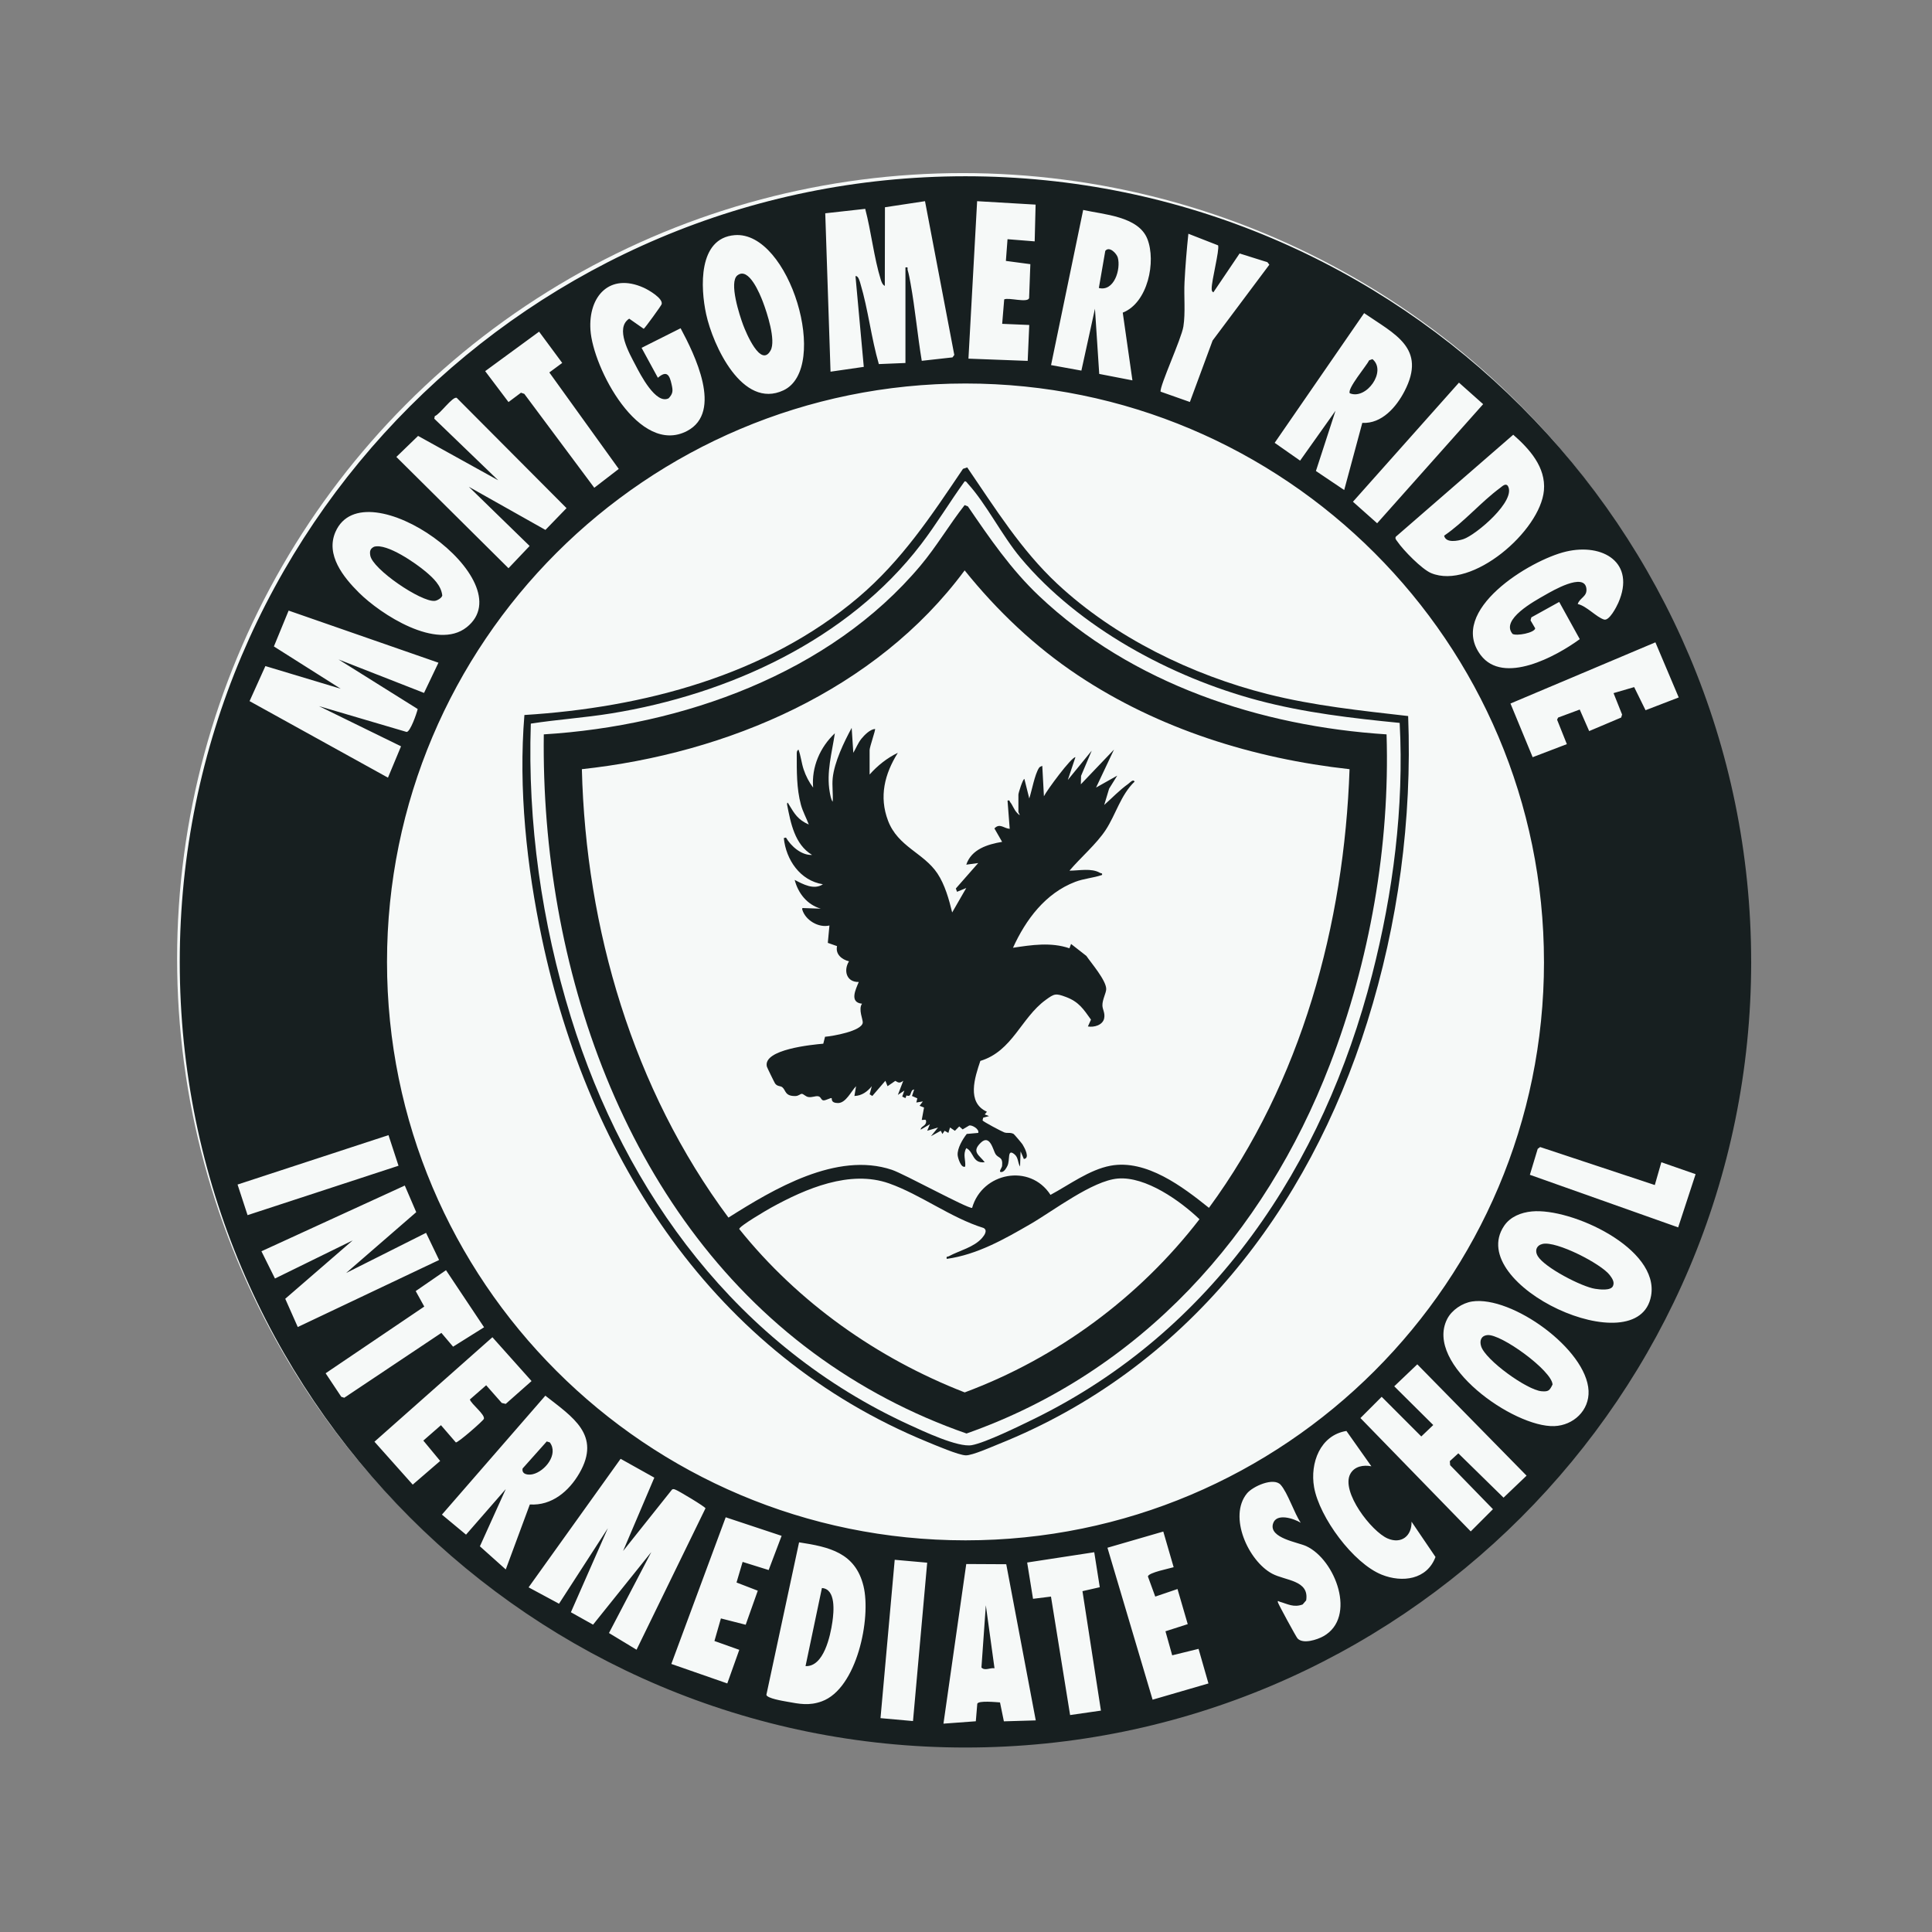
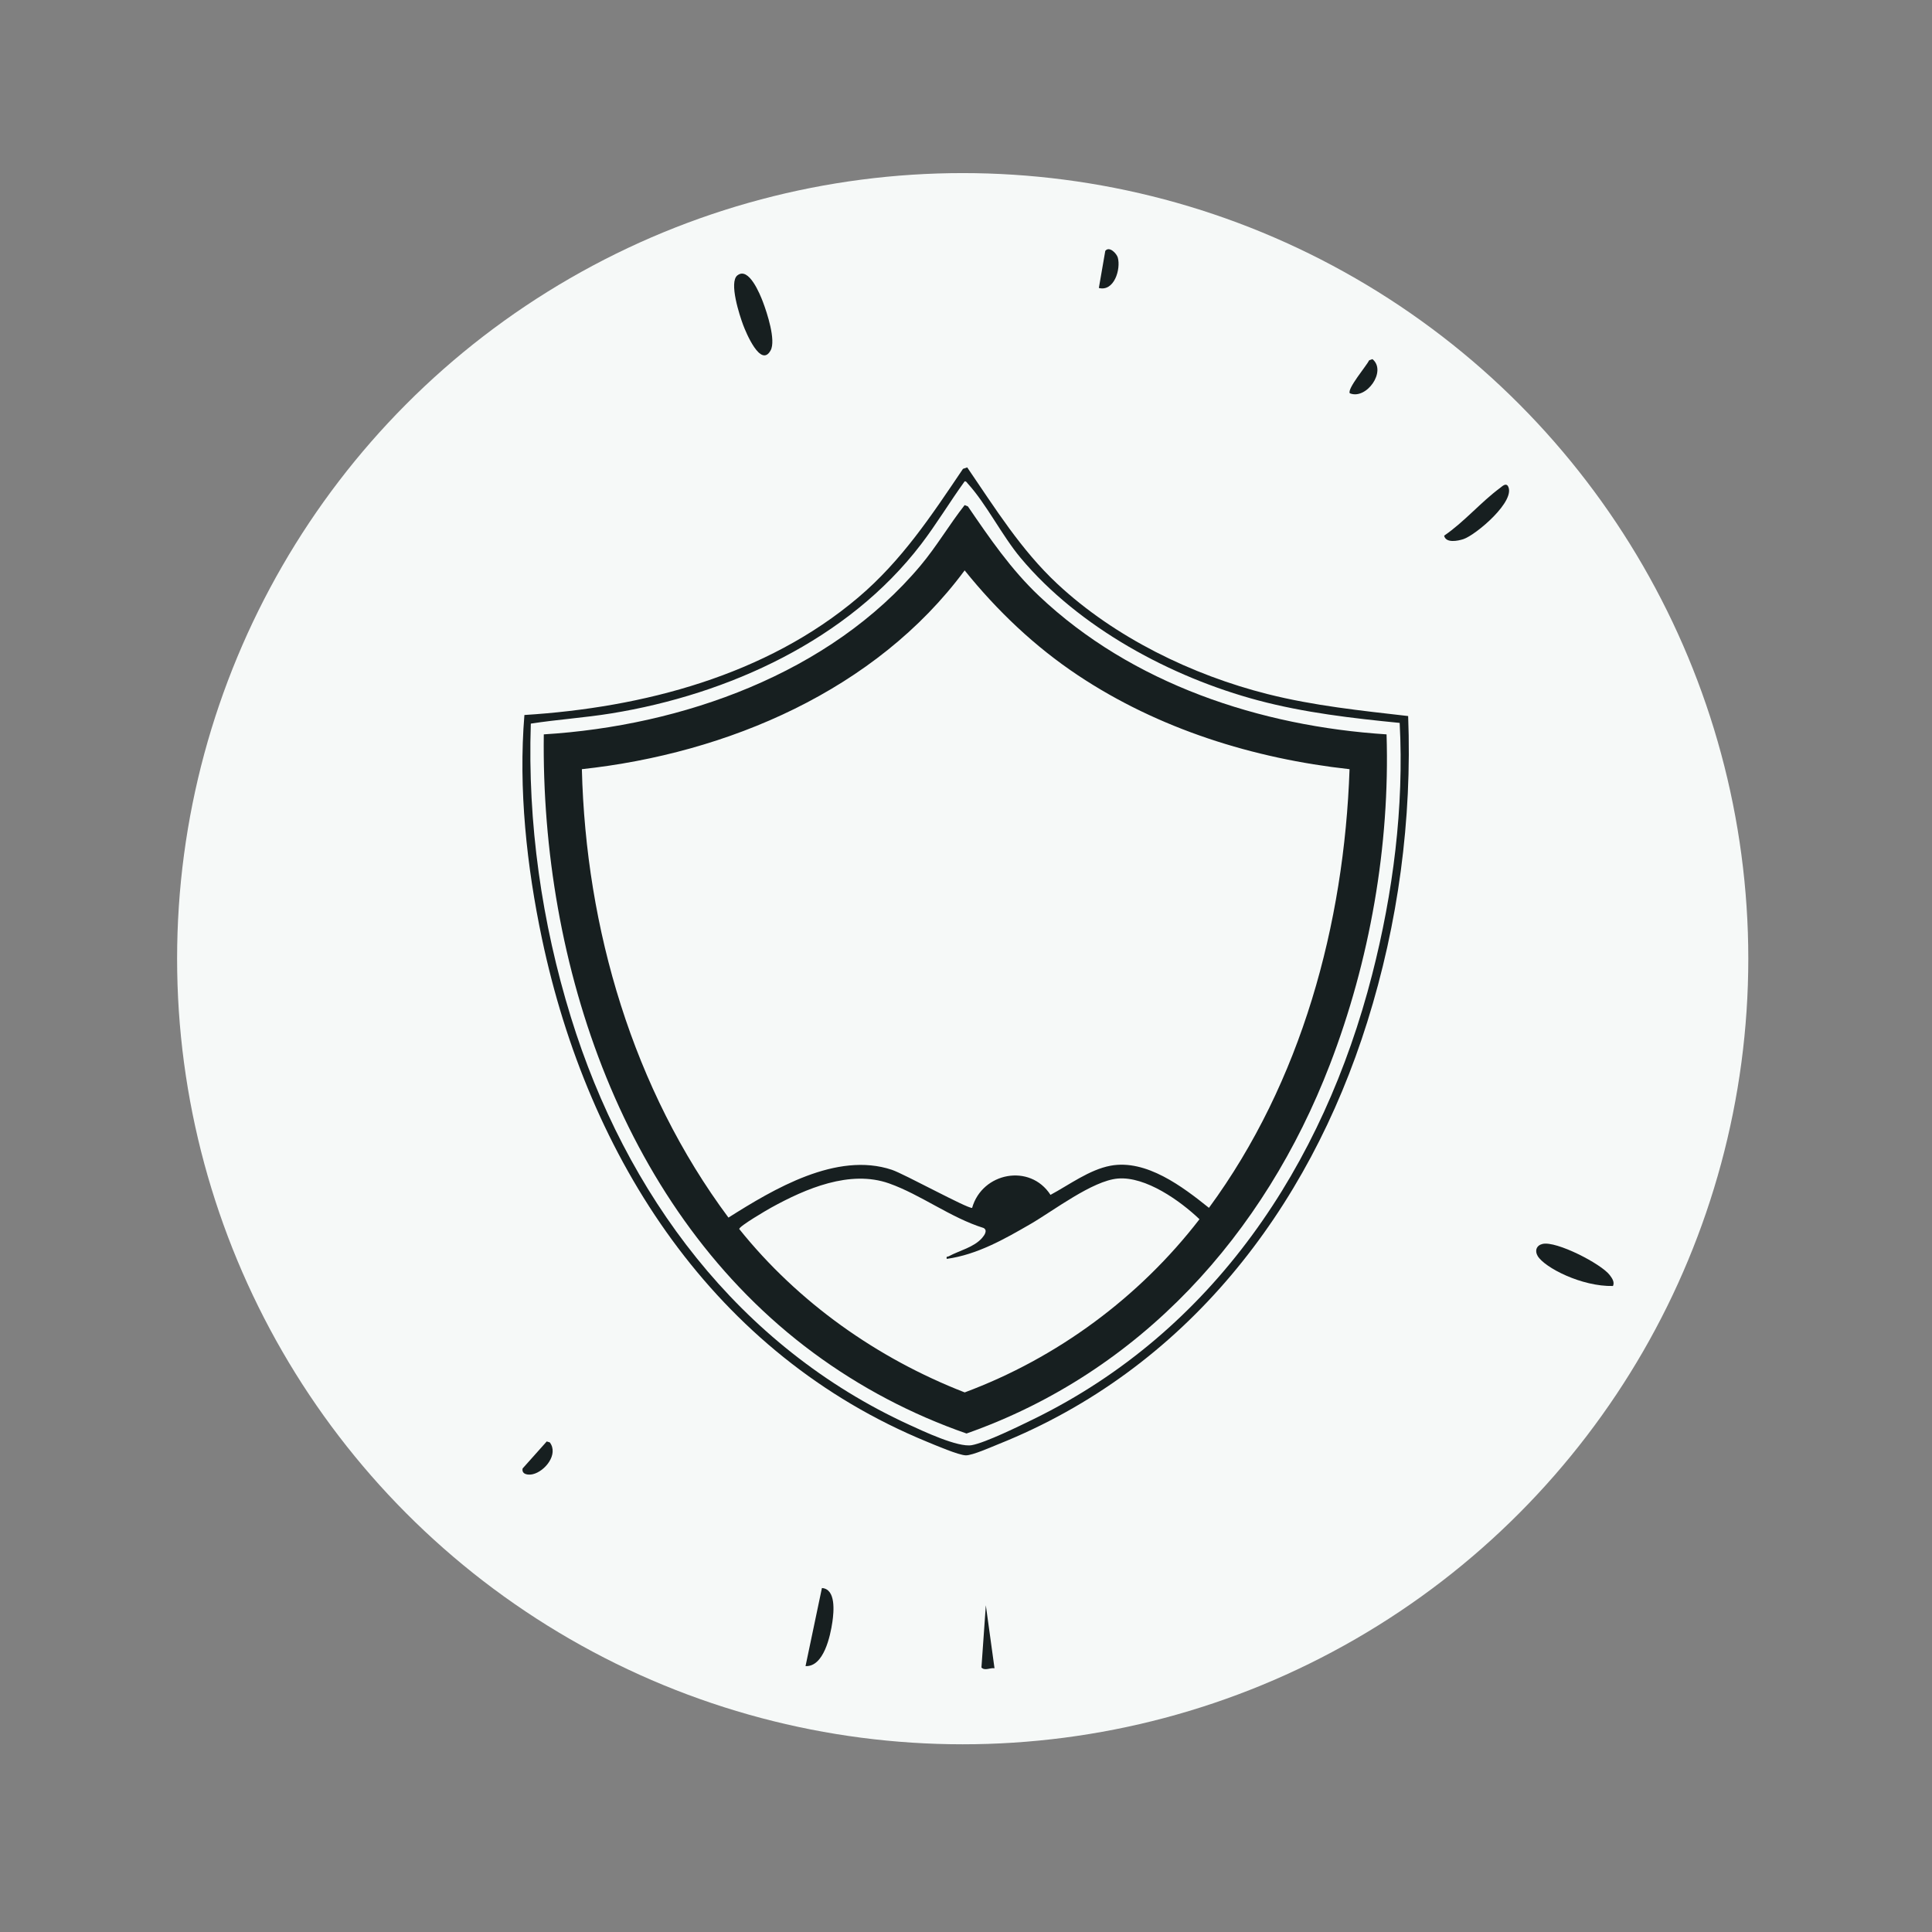
<svg xmlns="http://www.w3.org/2000/svg" width="120" height="120" viewBox="0 0 120 120" fill="none">
  <rect x="0" y="0" width="120" height="120" fill="#808080" stroke="none" />
  <circle cx="59.795" cy="59.546" r="48.795" fill="#F6F9F8" />
  <g clip-path="url(#clip0_778_3048)">
-     <path d="M108.769 59.745C108.769 86.695 86.92 108.542 59.967 108.542C33.014 108.542 11.165 86.694 11.165 59.745C11.165 32.796 33.014 10.948 59.966 10.948C86.919 10.948 108.768 32.795 108.768 59.745H108.769ZM56.239 22.546V16.61C56.447 16.576 56.344 16.67 56.376 16.774C56.451 17.014 56.512 17.353 56.557 17.607C56.844 19.195 56.987 20.819 57.252 22.411L59.163 22.198L59.273 22.046L57.454 12.496L54.966 12.873L54.957 17.757C54.818 17.695 54.748 17.502 54.706 17.368C54.285 16.016 54.109 14.363 53.74 12.972L51.258 13.248L51.586 23.086L53.651 22.787L53.136 17.151C53.315 17.11 53.407 17.497 53.443 17.62C53.928 19.242 54.112 20.985 54.586 22.614L56.24 22.546L56.239 22.546ZM64.324 12.709L60.691 12.496L60.152 22.276L63.832 22.415L63.929 20.185L62.247 20.114L62.373 18.596C62.657 18.462 63.803 18.826 63.919 18.523L63.997 16.408L62.477 16.206L62.579 14.857L64.266 14.992L64.323 12.709H64.324ZM70.337 23.625L69.736 19.418C71.301 18.806 71.817 16.237 71.264 14.84C70.707 13.429 68.533 13.325 67.278 13.04L65.283 22.677L67.167 23.019L68.01 19.175L68.275 23.225L70.337 23.625ZM73.906 24.968L75.317 21.151L78.841 16.441L78.722 16.286L76.994 15.743L75.363 18.16C75.263 18.092 75.262 18.041 75.26 17.929C75.249 17.435 75.753 15.538 75.659 15.24L73.812 14.518C73.708 15.509 73.624 16.522 73.573 17.518C73.527 18.394 73.638 19.418 73.502 20.281C73.379 21.051 72.026 23.964 72.086 24.326L73.906 24.968ZM45.635 14.605C43.343 14.788 43.507 17.888 43.86 19.512C44.279 21.444 46.107 25.445 48.663 24.244C51.577 22.875 49.05 14.332 45.635 14.605H45.635ZM39.849 21.604L40.862 23.464C41.419 22.983 41.587 23.291 41.716 23.88C41.8 24.262 41.813 24.434 41.533 24.737C40.737 25.154 39.765 23.24 39.474 22.683C39.09 21.945 38.18 20.38 39.081 19.793L39.983 20.423C40.064 20.376 41.065 18.99 41.094 18.901C41.21 18.544 40.288 18.006 39.974 17.867C37.868 16.925 36.535 18.398 36.674 20.492C36.83 22.853 39.701 28.339 42.683 26.765C44.923 25.582 43.129 21.985 42.274 20.388L39.849 21.605V21.604ZM83.491 30.437L84.615 26.266C85.824 26.331 86.726 25.285 87.236 24.3C88.629 21.614 86.621 20.754 84.728 19.449L79.172 27.505L80.752 28.611L82.951 25.513L81.734 29.255L83.491 30.437ZM34.92 22.542L33.484 20.6L30.135 23.052L31.584 24.973L32.358 24.393L32.565 24.463L36.912 30.296L38.432 29.126L34.12 23.134L34.92 22.543L34.92 22.542ZM95.899 59.747C95.899 39.905 79.812 23.82 59.968 23.82C40.124 23.82 24.038 39.905 24.038 59.747C24.038 79.588 40.125 95.673 59.969 95.673C79.813 95.673 95.9 79.588 95.9 59.747H95.899ZM90.619 23.766L84.034 31.164L85.537 32.501L92.121 25.103L90.619 23.766ZM28.371 24.714C28.124 24.586 27.312 25.751 27.006 25.844L26.974 26.006L30.942 29.83L25.968 27.075L24.619 28.381L31.584 35.293L32.896 33.911L29.122 30.236L33.878 32.914L35.188 31.561L28.371 24.715V24.714ZM93.99 27.002L86.693 33.34C86.632 33.463 86.737 33.55 86.798 33.641C87.154 34.167 88.31 35.353 88.889 35.596C91.436 36.659 95.672 32.974 95.896 30.463C96.025 29.022 94.998 27.883 93.99 27.002V27.002ZM22.285 36.802C23.646 38.157 27.13 40.423 28.981 38.963C32.624 36.091 22.616 28.937 20.834 33.043C20.213 34.471 21.335 35.855 22.285 36.802ZM97.995 37.518C98.535 37.627 99.165 38.346 99.635 38.482C99.951 38.574 100.399 37.709 100.516 37.443C101.614 34.943 99.557 33.719 97.265 34.26C95.03 34.787 89.894 37.925 91.964 40.684C93.376 42.566 96.668 40.763 98.122 39.698L96.845 37.387L95.113 38.347L95.065 38.533L95.355 39.028C95.304 39.308 94.2 39.517 93.948 39.374C93.182 38.48 95.309 37.333 95.977 36.952C96.397 36.713 98.404 35.529 98.533 36.549C98.598 37.062 98.131 37.11 97.995 37.519V37.518ZM27.233 41.162L17.927 37.925L17.012 40.152L21.162 42.779L16.484 41.371L15.501 43.548L24.097 48.302L24.909 46.355L19.812 43.86L25.257 45.463C25.488 45.453 25.884 44.303 25.944 44.039L21.027 40.96L26.337 43.039L27.233 41.161L27.233 41.162ZM104.268 43.319L102.82 39.896L93.818 43.697L95.196 47.031L97.32 46.22L96.713 44.7L96.779 44.568L98.12 44.071L98.706 45.409L100.693 44.568L100.751 44.382L100.22 43.051L101.501 42.677L102.208 44.113L104.268 43.32V43.319ZM24.13 70.505L14.755 73.574L15.377 75.475L24.752 72.406L24.13 70.505ZM102.783 73.605L95.662 71.245L95.51 71.357L95.023 72.969L104.234 76.235L105.317 72.93L103.189 72.189L102.783 73.605L102.783 73.605ZM21.499 79.067L25.853 75.29L25.142 73.636L16.238 77.719L17.079 79.411L21.903 77.045L17.717 80.669L18.495 82.424L27.273 78.261L26.463 76.574L21.5 79.067H21.499ZM95.148 75.244C94.482 75.307 93.805 75.569 93.419 76.146C90.955 79.821 101.772 84.804 102.551 80.488C103.084 77.531 97.587 75.011 95.148 75.244ZM30.066 82.439L27.702 78.894L25.82 80.191L26.352 81.153L20.225 85.296L21.197 86.757L21.383 86.817L27.415 82.788L28.142 83.645L30.067 82.439H30.066ZM91.434 80.838C90.827 80.93 90.17 81.369 89.888 81.923C88.446 84.748 94.026 88.673 96.542 88.578C97.722 88.533 98.722 87.612 98.668 86.388C98.555 83.805 93.9 80.465 91.434 80.837V80.838ZM31.166 87.14L31.412 87.198L33.016 85.78L30.584 83.058L23.258 89.547L25.635 92.213L27.34 90.742L26.294 89.478L27.389 88.521L28.312 89.59C28.409 89.651 30.029 88.236 30.056 88.125C30.123 87.844 29.288 87.228 29.184 86.925L30.197 86.041L31.165 87.14H31.166ZM90.579 90.269L93.388 93.022L94.818 91.656L88.03 84.741L86.599 86.106L89.022 88.511L88.279 89.221L85.818 86.758L84.499 88.078L91.35 95.119L92.73 93.738L90.07 91.004L90.052 90.752L90.579 90.269V90.269ZM32.909 93.445C34.272 93.533 35.342 92.621 35.989 91.499C37.358 89.124 35.562 88.015 33.872 86.688L27.449 94.076L28.946 95.32L31.414 92.49L29.807 96.044L31.414 97.481L32.909 93.444V93.445ZM85.178 91.073L83.628 88.879C81.992 89.146 81.359 90.88 81.62 92.372C81.948 94.236 84.048 97.099 85.828 97.809C87.091 98.314 88.632 98.124 89.161 96.706L87.673 94.514C87.696 95.404 87.036 95.921 86.19 95.558C85.186 95.127 83.276 92.654 83.867 91.552C84.125 91.071 84.688 90.977 85.177 91.073H85.178ZM38.702 96.335L40.641 91.779L38.547 90.609L32.832 98.593L34.722 99.61L37.756 94.918L35.459 100.14L36.836 100.91L40.454 96.401L37.824 101.43L39.537 102.467L43.819 93.684C43.794 93.579 42.152 92.602 41.986 92.541C41.9 92.51 41.832 92.457 41.739 92.522L38.702 96.335ZM80.792 94.581C80.389 93.993 79.979 92.708 79.543 92.223C79.107 91.737 77.811 92.321 77.452 92.758C76.277 94.191 77.535 96.951 79.014 97.743C79.84 98.185 81.334 98.14 81.128 99.403L80.91 99.656C80.348 99.865 79.968 99.621 79.494 99.489C79.431 99.471 79.328 99.372 79.378 99.538C79.418 99.671 80.504 101.672 80.591 101.765C80.931 102.134 81.808 101.85 82.206 101.626C84.284 100.452 82.953 96.875 81.131 96.032C80.61 95.791 78.814 95.535 79.067 94.647C79.266 93.95 80.359 94.316 80.793 94.581H80.792ZM48.547 95.394L45.075 94.241L41.698 103.351L45.173 104.561L45.918 102.474L44.375 101.925L44.777 100.523L46.316 100.916L47.067 98.801L45.747 98.292L46.125 97.013L47.743 97.518L48.547 95.395V95.394ZM72.898 97.344L72.254 95.127L68.786 96.133L71.59 105.571L75.059 104.562L74.444 102.413L72.807 102.815L72.389 101.322L73.772 100.878L73.137 98.697L71.755 99.167L71.299 97.918C71.324 97.676 72.649 97.422 72.898 97.342L72.898 97.344ZM49.632 95.797L47.601 105.27C47.646 105.489 48.62 105.647 48.87 105.692C49.66 105.837 50.262 105.958 51.043 105.674C53.226 104.883 54.123 100.507 53.631 98.504C53.124 96.44 51.502 96.082 49.632 95.797ZM67.966 96.412L63.799 97.051L64.163 99.305L65.278 99.167L66.466 106.525L68.381 106.249L67.234 98.83L68.309 98.585L67.966 96.413V96.412ZM55.572 96.881L54.69 106.717L56.708 106.898L57.589 97.061L55.572 96.881ZM62.501 97.157L60.016 97.144L58.6 107.059L60.61 106.911L60.701 105.821C60.781 105.612 61.873 105.726 62.112 105.74L62.353 106.915L64.333 106.857L62.5 97.157H62.501Z" fill="#171F20" />
    <path d="M33.958 89.531L34.148 89.589C34.708 90.328 33.846 91.391 33.089 91.567C32.811 91.632 32.386 91.584 32.46 91.21L33.959 89.531H33.958Z" fill="#171F20" />
    <path d="M83.838 24.426C83.663 24.145 84.882 22.715 85.043 22.377L85.245 22.306C86.156 23.05 84.862 24.856 83.838 24.426Z" fill="#171F20" />
    <path d="M89.698 33.271C90.936 32.429 91.985 31.182 93.174 30.305C93.305 30.208 93.5 30.002 93.645 30.166C94.235 31.07 91.665 33.235 90.892 33.487C90.556 33.597 89.802 33.753 89.697 33.271H89.698Z" fill="#171F20" />
    <path d="M68.252 17.887L68.651 15.582C68.906 15.266 69.36 15.751 69.429 16C69.626 16.716 69.204 18.129 68.251 17.887H68.252Z" fill="#171F20" />
    <path d="M50.033 103.485L51.051 98.635C51.927 98.696 51.794 100.099 51.702 100.735C51.574 101.616 51.165 103.538 50.033 103.485Z" fill="#171F20" />
-     <path d="M95.816 77.262C96.665 77.065 99.457 78.496 99.986 79.201C100.128 79.392 100.299 79.625 100.185 79.875C100.053 80.184 99.345 80.092 99.07 80.049C98.244 79.922 95.936 78.732 95.508 78.012C95.312 77.682 95.433 77.35 95.816 77.261V77.262Z" fill="#171F20" />
-     <path d="M92.378 82.925C93.224 82.831 96.391 85.134 96.432 85.994C96.247 86.377 96.172 86.449 95.743 86.412C94.847 86.334 92.264 84.48 91.995 83.617C91.889 83.277 91.989 82.969 92.378 82.926V82.925Z" fill="#171F20" />
-     <path d="M26.463 35.524C26.911 35.905 27.4 36.359 27.471 36.988C27.434 37.147 27.154 37.308 26.997 37.322C26.151 37.4 23.133 35.35 22.998 34.501C22.957 34.245 22.984 34.082 23.234 33.959C24.036 33.725 25.843 34.998 26.463 35.524Z" fill="#171F20" />
+     <path d="M95.816 77.262C96.665 77.065 99.457 78.496 99.986 79.201C100.128 79.392 100.299 79.625 100.185 79.875C98.244 79.922 95.936 78.732 95.508 78.012C95.312 77.682 95.433 77.35 95.816 77.261V77.262Z" fill="#171F20" />
    <path d="M45.803 17.103C46.511 16.546 47.213 18.295 47.386 18.751C47.643 19.428 48.205 21.137 47.866 21.761C47.255 22.886 46.326 20.634 46.157 20.181C45.94 19.6 45.26 17.529 45.802 17.102L45.803 17.103Z" fill="#171F20" />
    <path d="M61.771 103.619C61.496 103.571 61.18 103.799 60.959 103.573L61.232 99.707L61.771 103.62V103.619Z" fill="#171F20" />
    <path d="M60.075 29.03C61.809 31.565 63.419 34.163 65.682 36.273C69.238 39.589 74.035 41.928 78.74 43.113C81.603 43.835 84.534 44.139 87.463 44.475C87.71 50.905 86.844 57.351 84.925 63.472C81.255 75.182 73.624 85.047 62.037 89.69C61.596 89.866 60.393 90.403 59.989 90.394C59.538 90.384 58.088 89.759 57.59 89.555C44.349 84.12 36.546 71.959 33.663 58.307C32.714 53.814 32.195 48.995 32.572 44.41C39.94 43.952 47.59 41.955 53.303 37.113C56.013 34.816 57.846 32.036 59.813 29.121L60.076 29.03L60.075 29.03ZM32.97 44.945C32.765 51.106 33.642 57.296 35.461 63.185C38.856 74.172 45.879 83.643 56.485 88.501C57.349 88.897 59.503 89.915 60.358 89.762C61.212 89.609 63.351 88.557 64.201 88.142C75.37 82.681 82.191 72.372 85.226 60.534C86.526 55.464 87.214 50.129 86.936 44.901C83.978 44.609 81.024 44.268 78.148 43.503C72.739 42.065 67.012 38.979 63.392 34.651C62.234 33.267 61.257 31.289 60.112 30.038C60.056 29.977 60.018 29.882 59.916 29.897C58.992 31.176 58.169 32.55 57.211 33.804C52.669 39.749 45.242 43.131 37.971 44.31C36.312 44.58 34.63 44.688 32.97 44.945H32.97Z" fill="#171F20" />
    <path d="M86.122 45.613C86.337 52.533 85.081 59.687 82.597 66.135C78.533 76.682 70.844 85.227 60.033 89.038C56.633 87.858 53.401 86.157 50.512 84.019C38.732 75.309 33.588 59.897 33.776 45.613C42.362 45.087 51.547 41.844 57.181 35.123C58.177 33.935 58.96 32.589 59.915 31.373L60.116 31.451C61.47 33.431 62.783 35.355 64.535 37.014C70.307 42.477 78.271 45.11 86.123 45.613H86.122ZM83.824 47.776C77.86 47.118 71.959 45.277 66.956 41.946C64.272 40.16 61.932 37.934 59.916 35.428C54.408 42.873 45.19 46.794 36.141 47.775C36.386 57.679 39.317 67.66 45.245 75.627C48.048 73.856 51.965 71.511 55.397 72.659C56.158 72.913 60.092 75.075 60.38 75.025C61.003 72.821 63.975 72.243 65.248 74.215C66.404 73.597 67.658 72.653 68.97 72.406C71.195 71.987 73.46 73.714 75.09 75.021C80.828 67.213 83.491 57.409 83.823 47.775L83.824 47.776ZM61.004 76.886C61.147 76.721 61.358 76.417 61.092 76.272C59.066 75.644 57.193 74.203 55.226 73.505C52.791 72.641 50.036 73.83 47.896 75.01C47.628 75.158 45.918 76.158 45.914 76.335C49.567 80.893 54.478 84.367 59.919 86.485C65.663 84.347 70.765 80.576 74.502 75.728C73.304 74.585 71.157 73.054 69.428 73.202C67.854 73.336 65.433 75.199 64.017 76.02C62.389 76.963 60.698 77.928 58.803 78.191C58.765 78.008 58.849 78.075 58.937 78.026C59.585 77.672 60.492 77.478 61.004 76.886Z" fill="#171F20" />
-     <path d="M51.719 48.344C51.822 47.33 52.417 46.102 52.899 45.21L53.001 46.759C53.176 46.463 53.284 46.158 53.506 45.882C53.69 45.653 54.042 45.3 54.35 45.276C54.397 45.324 54.013 46.39 54.013 46.59V48.108C54.497 47.56 55.095 47.08 55.766 46.759C54.945 48.072 54.589 49.478 55.158 50.976C55.775 52.599 57.368 52.969 58.224 54.25C58.686 54.941 58.947 55.871 59.141 56.674L60.016 55.156L59.442 55.391L59.369 55.186L60.758 53.605L60.017 53.706C60.336 52.747 61.339 52.443 62.243 52.289L61.765 51.455C62.099 51.104 62.342 51.453 62.715 51.48L62.58 49.727C62.736 49.685 62.693 49.762 62.736 49.812C62.9 50.004 62.978 50.297 63.186 50.504C63.475 50.794 63.255 50.477 63.255 50.435V49.356C63.255 49.248 63.529 48.382 63.626 48.38L63.929 49.592C64.093 49.1 64.268 48.095 64.538 47.689C64.582 47.624 64.667 47.597 64.738 47.568L64.84 49.457C65.016 49.094 66.543 47.02 66.797 47.029L66.324 48.445L67.809 46.625L67.147 48.189L67.133 48.715L69.192 46.558L68.078 48.917L69.393 48.176L68.889 48.987L68.585 49.997C69.077 49.559 69.536 49.074 70.076 48.689C70.188 48.609 70.378 48.368 70.472 48.547C69.611 49.374 69.299 50.601 68.681 51.544C68.097 52.434 67.117 53.262 66.427 54.078C67.014 54.082 67.79 53.902 68.318 54.213C68.391 54.256 68.482 54.209 68.449 54.346C67.906 54.532 67.325 54.566 66.784 54.773C64.931 55.481 63.713 57.119 62.919 58.867C64.08 58.692 65.28 58.508 66.424 58.9L66.526 58.631L67.476 59.373C67.763 59.798 68.708 60.889 68.709 61.429C68.709 61.673 68.463 62.09 68.473 62.454C68.48 62.707 68.648 62.912 68.582 63.248C68.498 63.673 67.95 63.824 67.572 63.755L67.763 63.331C67.288 62.667 67.005 62.221 66.202 61.922C65.564 61.684 65.486 61.717 64.947 62.109C63.419 63.221 62.887 65.291 60.891 65.895C60.546 66.922 60.025 68.478 61.298 69.052L61.164 69.219L61.433 69.322L61.068 69.421L61.028 69.59C61.054 69.663 62.211 70.274 62.376 70.335C62.568 70.406 62.743 70.318 62.956 70.43C62.993 70.45 63.469 71.013 63.514 71.086C63.635 71.284 63.997 71.945 63.593 71.986L63.391 71.513L63.357 72.457C63.199 72.198 63.267 71.89 62.99 71.678C62.547 71.337 62.75 72.054 62.572 72.416C62.507 72.55 62.376 72.782 62.211 72.797C61.976 72.818 62.227 72.555 62.242 72.419C62.304 71.826 62.016 71.959 61.836 71.686C61.689 71.463 61.496 70.424 60.924 70.971C60.319 71.549 60.826 71.741 61.164 72.188C60.382 72.276 60.502 71.546 60.019 71.312C59.788 71.714 59.995 72.064 59.95 72.458C59.694 72.581 59.492 71.916 59.481 71.743C59.455 71.321 59.791 70.756 60.047 70.431L60.76 70.367C60.838 70.128 60.376 69.866 60.201 69.906L59.791 70.149L59.58 69.964L59.311 70.237L59.007 70.03L58.905 70.367L58.67 70.234L58.535 70.435L58.434 70.234L57.825 70.57L58.264 70.031L57.59 70.233L57.758 69.829L57.185 70.165C57.189 69.939 57.522 69.954 57.523 69.659C57.523 69.474 57.383 69.582 57.252 69.558L57.393 68.792L57.118 68.681L57.32 68.413L56.915 68.479L56.977 68.219L56.645 68.073L56.78 67.67C56.488 67.695 56.668 68.187 56.303 68.038L56.238 68.207L56.039 68.108L56.172 67.737L55.768 68.006L56.104 67.129C55.884 67.282 55.83 67.269 55.608 67.135L55.128 67.466L54.993 67.129L54.181 68.073L54.015 67.969L54.148 67.466C53.879 67.801 53.523 68.061 53.07 68.073L53.171 67.466C52.863 67.783 52.543 68.51 52.05 68.512C51.584 68.513 51.687 68.244 51.653 68.208C51.614 68.167 51.28 68.361 51.146 68.347C50.981 68.329 51.006 68.108 50.798 68.088C50.62 68.07 50.435 68.174 50.207 68.138C50.032 68.11 49.904 67.938 49.798 67.94C49.706 67.94 49.608 68.074 49.399 68.077C48.737 68.087 48.821 67.716 48.589 67.529C48.47 67.433 48.291 67.496 48.143 67.3C48.108 67.253 47.647 66.309 47.633 66.253C47.36 65.177 50.47 64.883 51.136 64.826L51.245 64.395C51.709 64.359 53.519 64.047 53.587 63.523C53.611 63.34 53.295 62.686 53.542 62.342C52.742 62.261 53.146 61.461 53.339 60.992C52.573 61.015 52.378 60.274 52.732 59.711C52.288 59.595 51.881 59.276 51.99 58.765L51.417 58.563L51.518 57.484C50.841 57.645 50.03 57.159 49.833 56.505C49.804 56.409 49.842 56.386 49.934 56.403L50.978 56.439C50.134 56.191 49.572 55.485 49.359 54.652C49.879 54.922 50.553 55.297 51.112 54.923C49.696 54.699 48.82 53.4 48.684 52.055L48.818 52.022C49.125 52.555 49.781 53.136 50.437 53.1C49.354 52.446 49.111 51.115 48.885 49.964C48.897 49.757 48.956 49.899 49.005 49.98C49.354 50.556 49.566 50.92 50.235 51.212C50.081 50.796 49.864 50.416 49.746 49.982C49.474 48.978 49.488 47.895 49.488 46.861C49.488 46.738 49.48 46.638 49.595 46.559C49.746 46.958 49.779 47.382 49.915 47.789C50.051 48.197 50.252 48.583 50.505 48.918C50.398 47.643 50.934 46.41 51.854 45.546C51.674 46.758 51.317 47.971 51.537 49.202C51.566 49.364 51.617 49.673 51.72 49.795C51.754 49.328 51.673 48.804 51.72 48.344H51.719Z" fill="#171F20" />
  </g>
  <defs>
    <clipPath id="clip0_778_3048">
      <rect width="97.604" height="97.593" fill="white" transform="translate(11.165 10.948)" />
    </clipPath>
  </defs>
</svg>